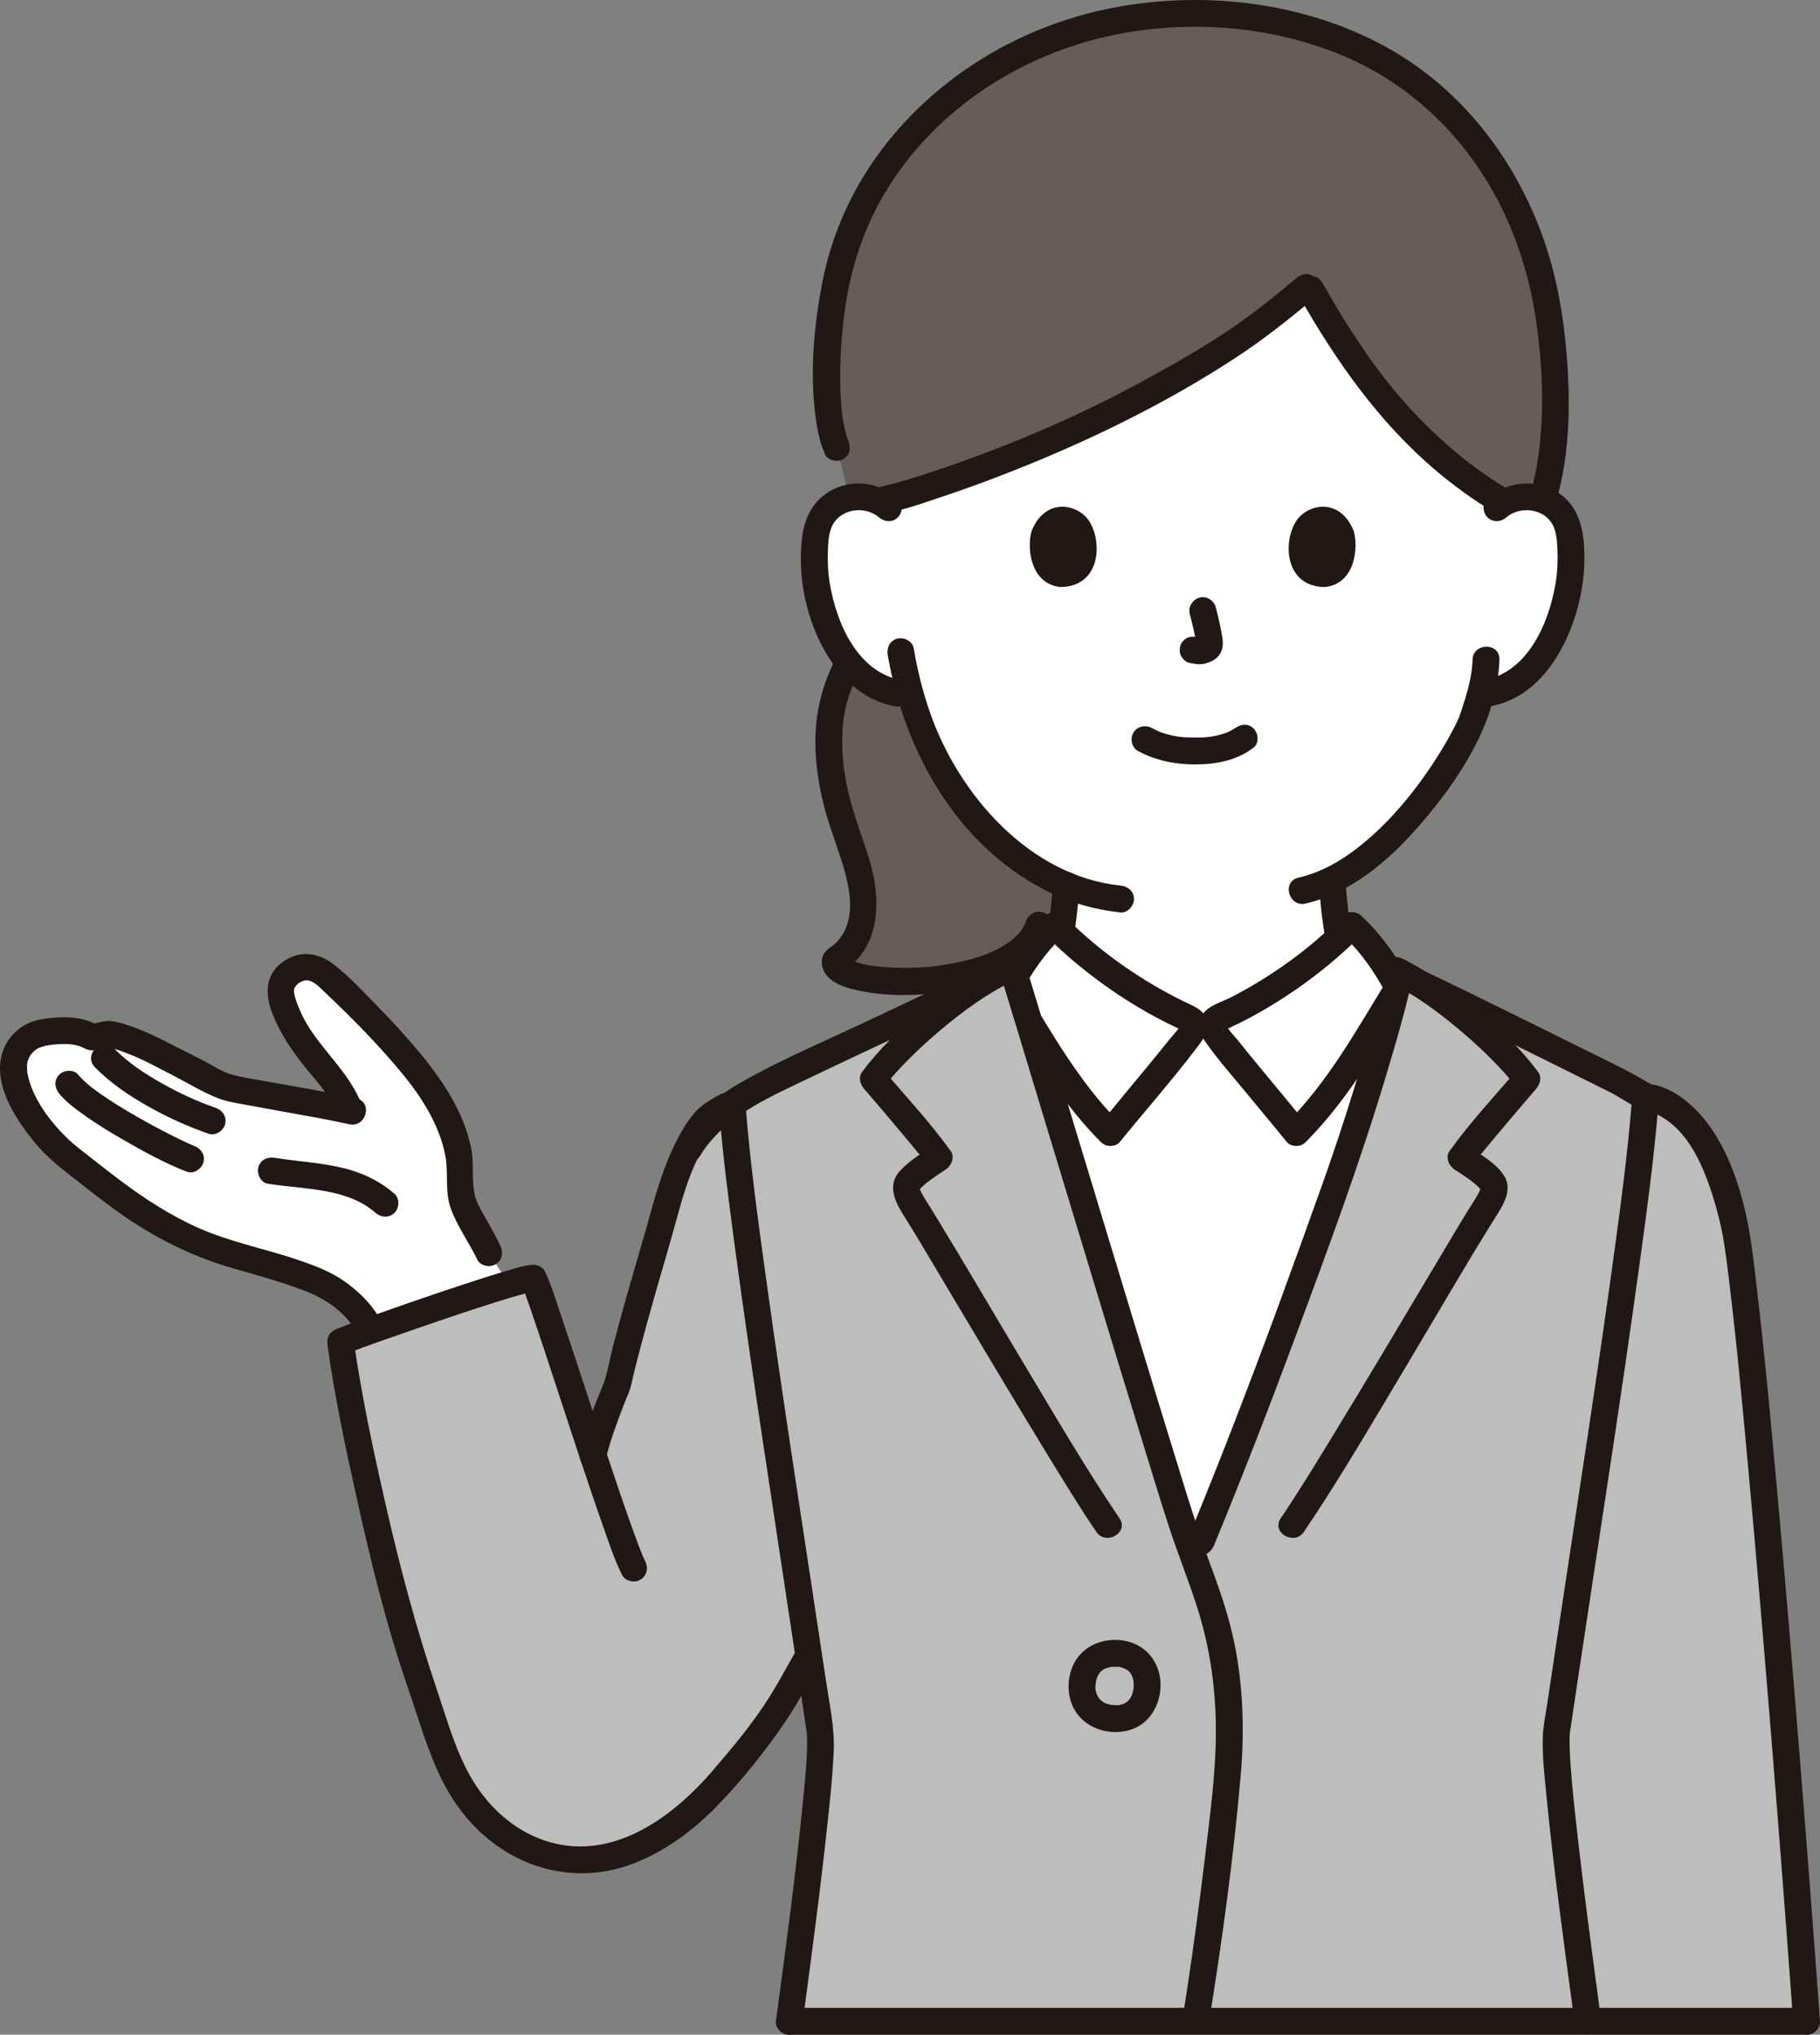
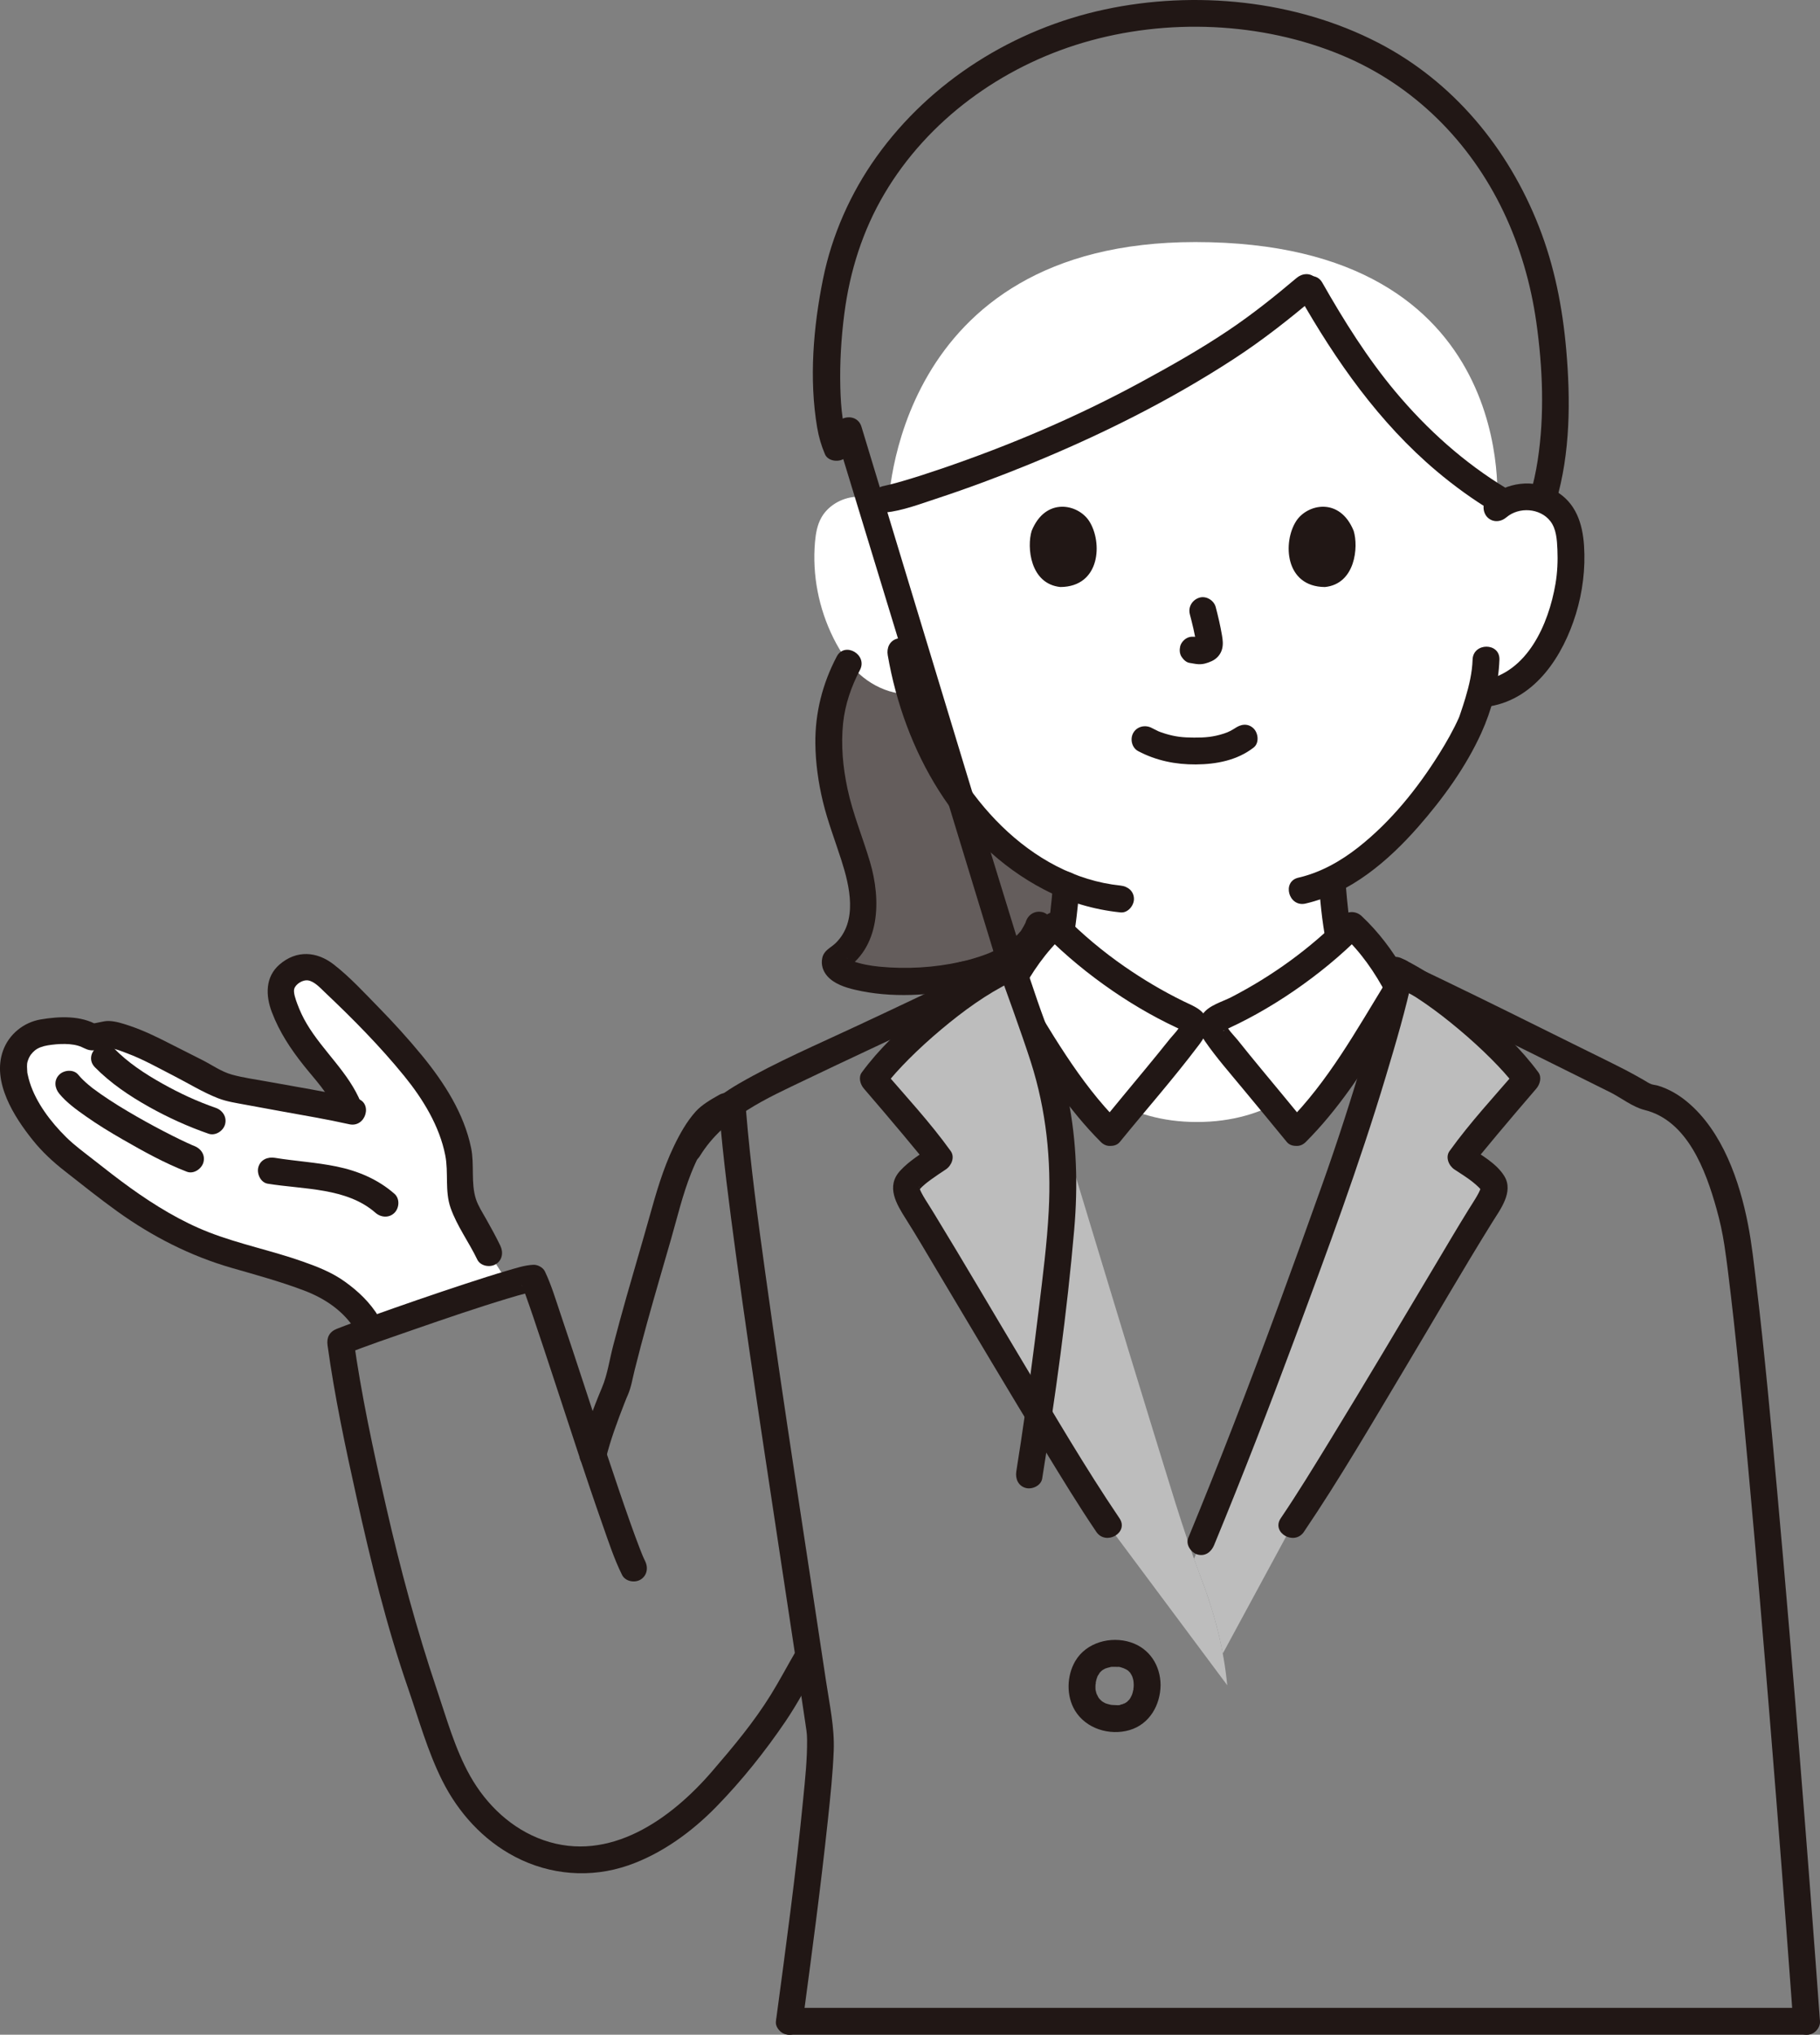
<svg xmlns="http://www.w3.org/2000/svg" id="b" width="325.457" height="363.81" viewBox="0 0 325.457 363.81">
  <rect x="0" y="0" width="325.457" height="363.81" fill="#808080" stroke="none" />
  <defs>
    <style>.f{fill:#bdbdbd;}.g{fill:#211715;}.h{fill:#fff;}.i{fill:#645d5c;}</style>
  </defs>
  <g id="c">
    <g id="d">
      <path class="i" d="M149.609,143.253c-.149-.581-.285-1.163-.406-1.746-2.141-10.333-.638-17.056,2.57-23.038.767.96,1.629,1.852,2.605,2.641,1.803,1.438,4.011,2.505,6.357,2.865,0,0,.783.12,2.073.32,1.838,6.501,4.968,13.884,10.513,20.521,5.17,6.188,10.998,10.802,17.368,13.465-.189,2.208-.489,5.548-.869,7.728-.322,1.819-.437,3.546-1.074,5.054l-16.352,3.231c-10.977,2.472-24.275.672-22.954-2.71,4.692-2.659,5.748-9.136,4.487-14.379-1.122-4.665-3.12-9.274-4.318-13.953Z" />
      <path class="h" d="M267.686,90.801c1.677-1.514,4.163-2.246,6.488-1.898,2.325.347,4.441,1.749,5.505,3.66.752,1.34.995,2.866,1.133,4.355.509,5.868-.648,11.848-3.308,17.195-1.295,2.605-2.984,5.099-5.331,6.997-1.803,1.438-4.011,2.505-6.357,2.865,0,0-.395.061-1.09.174-.521,1.95-1.107,3.592-1.394,4.465-1.848,5.017-12.18,22.361-25.194,28.72l.11.915c.2,2.34.49,5.64.86,7.76.11.6.19,1.18.28,1.75l.03.24c.45,2.91,1.09,5.42,5.34,6.96,0,0-5.493,25.656-30.714,25.656s-29.876-25.656-29.876-25.656c5.2-1.88,4.99-5.22,5.65-8.95.38-2.18.68-5.52.87-7.732-6.372-2.661-12.199-7.274-17.369-13.462-5.546-6.637-8.676-14.022-10.514-20.523-1.29-.198-2.072-.318-2.072-.318-2.346-.36-4.554-1.427-6.357-2.865-2.348-1.898-4.036-4.392-5.331-6.997-2.66-5.347-3.816-11.327-3.308-17.195.139-1.489.382-3.015,1.133-4.355,1.064-1.911,3.18-3.313,5.505-3.66,2.325-.347,4.811.385,6.488,1.898,0,0,.662-47.519,54.884-47.519,58.667,0,53.936,47.519,53.936,47.519Z" />
-       <path class="i" d="M233.552,51.398c-9.311,7.878-15.143,11.937-30.475,20.164-18.706,10.037-41.856,17.398-44.729,17.677l-1.752.17c-1.322-.527-2.8-.717-4.218-.505-.153.023-.306.05-.457.082-1.128-4.355-2.326-8.978-2.326-8.978-2.579-5.848-2.037-19.932-.103-29.494,5.6-27.69,32.312-48.057,63.411-48.057,33.203,0,55.362,18.342,62.815,47.543,2.056,8.056,4.025,26.782.135,39.353-.537-.211-1.102-.363-1.679-.449-1.783-.266-3.661.102-5.195.973-7.531-4.387-13.654-9.768-19.312-16.037-6.645-7.361-12.295-16.831-15.279-22.084" />
      <path class="g" d="M171.756,171.981c-4.716,1.038-9.636,1.328-14.444.865-1.664-.16-3.333-.459-4.912-1.023-.192-.069-.263-.108-.034-.004-.15-.067-.301-.138-.444-.219-.131-.075-.26-.152-.389-.231-.331-.201.108.02.101.083-.012.112-.359-.563-.099-.066.201.385.014-.475.186.382-.05-.25-.187,1.1.032.456l-1.103,1.434c6.845-4.06,6.931-12.781,4.922-19.557-1.289-4.349-3.053-8.56-4.008-13.005-.83-3.866-1.206-7.853-.797-11.797.346-3.33,1.457-6.542,3.008-9.492,1.436-2.732-2.705-5.161-4.145-2.423-2.548,4.845-3.888,10.094-3.826,15.581.039,3.455.532,6.954,1.337,10.311.859,3.585,2.196,7.029,3.318,10.534,1.489,4.652,2.978,10.886-1.01,14.8-.931.914-2.108,1.267-2.412,2.698-.25,1.178.118,2.337.91,3.23,1.216,1.37,3.143,2.003,4.874,2.414,6.514,1.549,13.726,1.084,20.21-.342,3.016-.663,1.739-5.292-1.276-4.629h0Z" />
      <path class="g" d="M184.808,177.274c1.972-.736,3.768-1.73,5.065-3.426.985-1.287,1.525-2.82,1.815-4.404.676-3.692,1.08-7.428,1.402-11.165.111-1.293-1.183-2.4-2.4-2.4-1.391,0-2.288,1.103-2.4,2.4-.153,1.78-.313,3.561-.528,5.335-.065.54-.165,1.199-.305,2.045-.109.655-.198,1.312-.304,1.967-.096.592-.205,1.184-.365,1.762-.047.169-.097.337-.153.502-.024.071-.2.544-.064.201s-.06.12-.094.188c-.066.13-.137.258-.212.383-.076.126-.169.244-.242.372.256-.454.029-.039-.084.085-.219.24-.458.467-.714.668.406-.32-.172.095-.213.12-.13.081-.262.159-.396.234-.418.233-.828.405-1.084.501-1.214.453-2.041,1.623-1.676,2.952.321,1.166,1.732,2.132,2.952,1.676h0Z" />
      <path class="g" d="M245.398,172.645c-.857-.321.131.077-.316-.118-.193-.084-.382-.178-.569-.276-.339-.178-.662-.379-.976-.597.27.187.058.052-.082-.077-.12-.111-.241-.221-.354-.339-.087-.09-.163-.195-.254-.281.363.343.032.043-.061-.1-.141-.217-.233-.495-.39-.695-.168-.212.141.422,0,.009-.048-.139-.099-.276-.144-.416-.183-.572-.307-1.161-.411-1.752-.027-.152-.051-.305-.076-.458.093.552-.044-.325-.059-.425-.07-.484-.146-.969-.227-1.452-.068-.401-.135-.802-.196-1.204-.062-.406,0,.022-.033-.234-.028-.218-.055-.437-.081-.656-.21-1.771-.365-3.549-.517-5.326-.111-1.291-1.024-2.4-2.4-2.4-1.213,0-2.511,1.101-2.4,2.4.167,1.953.336,3.908.581,5.853.133,1.051.296,2.094.466,3.139.047.29.09.58.134.87-.042-.278.084.585.103.711.052.334.11.667.178.998.309,1.506.886,2.929,1.835,4.144,1.277,1.636,3.061,2.594,4.975,3.309,1.214.454,2.631-.506,2.952-1.676.369-1.345-.458-2.497-1.676-2.952h0Z" />
      <path class="g" d="M151.667,78.796c.151.353-.127-.379-.177-.528-.122-.37-.228-.745-.324-1.122-.203-.795-.36-1.603-.483-2.414-.267-1.763-.367-3.646-.414-5.462-.113-4.41.155-8.846.722-13.22.982-7.568,3.267-14.815,7.155-21.398,7.791-13.189,20.917-22.683,35.513-27.012,14.922-4.425,31.941-3.754,46.348,2.261,12.832,5.357,22.846,15.398,28.817,27.888,2.987,6.248,4.934,12.972,5.903,19.822,1.145,8.092,1.496,16.638.241,24.736-.315,2.032-.745,4.042-1.323,6.015-.87,2.97,3.76,4.239,4.629,1.276,2.542-8.677,2.586-18.118,1.807-27.059-.66-7.585-2.105-14.964-4.887-22.069-5.481-13.994-15.323-25.95-28.786-32.889C231.654.014,213.715-1.765,197.567,1.69c-16.247,3.477-31.16,12.794-40.846,26.361-4.636,6.494-7.96,13.999-9.544,21.824-1.735,8.57-2.522,17.918-1.048,26.584.282,1.657.733,3.215,1.393,4.759.51,1.192,2.264,1.457,3.284.861,1.233-.721,1.373-2.087.861-3.284h0Z" />
      <path class="g" d="M269.383,92.498c2.232-1.906,6.016-1.675,7.854.69,1.08,1.39,1.188,3.367,1.262,5.051.091,2.059,0,4.147-.348,6.18-1.227,7.153-5.001,15.872-12.972,17.241-1.278.22-1.995,1.791-1.676,2.952.372,1.352,1.67,1.896,2.952,1.676,8.197-1.408,13.077-9.114,15.348-16.502,1.205-3.919,1.727-8.116,1.459-12.209-.26-3.973-1.463-7.709-5.114-9.789-3.937-2.243-8.766-1.583-12.159,1.315-.986.842-.866,2.528,0,3.394.977.977,2.405.844,3.394,0h0Z" />
      <path class="g" d="M263.333,117.939c-.077,2.346-.621,4.63-1.289,6.873-.258.866-.542,1.723-.83,2.579-.078.232-.152.465-.237.694-.098.263-.295.692-.056.158-1.019,2.281-2.258,4.458-3.583,6.574-3.885,6.204-8.631,12.096-14.4,16.648-3.195,2.521-6.789,4.55-10.759,5.463-3.009.692-1.736,5.321,1.276,4.629,8.072-1.855,14.834-7.657,20.167-13.738,4.383-4.998,8.501-10.659,11.26-16.74,1.84-4.054,3.104-8.691,3.25-13.138.102-3.09-4.698-3.086-4.8,0h0Z" />
-       <path class="g" d="M160.563,89.104c-3.012-2.573-7.171-3.436-10.886-1.911-3.856,1.583-5.757,4.899-6.249,8.91-.956,7.797,1.134,16.63,5.818,22.985,2.662,3.612,6.348,6.428,10.851,7.202,1.276.219,2.585-.34,2.952-1.676.317-1.154-.392-2.732-1.676-2.952-7.971-1.369-11.745-10.089-12.972-17.241-.336-1.962-.43-3.972-.356-5.96.063-1.7.144-3.69,1.174-5.127,1.784-2.49,5.668-2.784,7.95-.834.985.841,2.427.967,3.394,0,.862-.862.99-2.549,0-3.394h0Z" />
      <path class="g" d="M158.748,117.149c2.948,17.013,12.164,33.671,27.924,41.887,4.299,2.241,8.886,3.607,13.704,4.106,1.291.134,2.4-1.199,2.4-2.4,0-1.409-1.105-2.266-2.4-2.4-16.27-1.685-28.952-16.269-34.068-30.926-1.311-3.755-2.253-7.626-2.931-11.543-.221-1.278-1.79-1.996-2.952-1.676-1.351.371-1.898,1.671-1.676,2.952h0Z" />
      <path class="g" d="M269.381,87.325c-7.552-4.563-14.183-10.526-19.841-17.283-5.027-6.003-9.215-12.703-13.08-19.498-1.527-2.685-5.676-.269-4.145,2.423,6.598,11.596,14.319,22.622,24.587,31.275,3.161,2.664,6.517,5.09,10.055,7.227,2.651,1.601,5.066-2.548,2.423-4.145h0Z" />
      <path class="g" d="M158.348,91.638c3.075-.332,6.125-1.5,9.043-2.459,5.653-1.858,11.234-3.943,16.742-6.194,12.691-5.188,25.103-11.373,36.599-18.87,5.098-3.325,9.872-7.094,14.517-11.02.991-.837.863-2.532,0-3.394-.981-.981-2.401-.839-3.394,0-3.909,3.304-7.86,6.458-12.107,9.317-5.065,3.409-10.393,6.413-15.755,9.324-11.45,6.216-23.469,11.317-35.8,15.514-2.251.766-4.512,1.504-6.796,2.167-.752.218-1.507.431-2.268.617-.266.065-.534.121-.801.183-.532.123-.391.061.019.016-1.289.139-2.4,1.003-2.4,2.4,0,1.189,1.103,2.54,2.4,2.4h0Z" />
-       <path class="h" d="M200.344,236.768c-6.799-22.174-16.884-55.197-18.971-62.03,1.899-3.315,4.299-6.584,7.224-9.272,6.777,6.87,15.424,12.763,23.694,16.513.49.222,1.037.494,1.196,1.009h3.387c.158-.515.705-.787,1.196-1.009,8.27-3.75,16.917-9.644,23.694-16.513,3.361,3.089,6.029,6.947,8.05,10.761-1.725,7.114-5.787,21.443-11.04,36.179-9.985,28.005-17.241,47.069-25.254,66.305-2.754-7.726-5.02-15.543-7.451-23.349-1.009-3.241-3.126-10.127-5.723-18.595Z" />
      <path class="h" d="M231.807,202.491c7.608-7.561,12.592-16.72,18.212-25.868-2.044-3.942-4.78-7.96-8.257-11.156-6.777,6.87-15.424,12.763-23.694,16.513-.49.222-1.037.494-1.196,1.009-.137.446.071.918.274,1.338.307.636,2.356,3.214,4.901,6.328,3.334,4.08,7.521,9.079,9.76,11.836Z" />
      <path class="h" d="M198.551,202.491c-7.608-7.561-12.592-16.72-18.212-25.868,2.044-3.942,4.78-7.96,8.257-11.156,6.777,6.87,15.424,12.763,23.694,16.513.49.222,1.037.494,1.196,1.009.137.446-.071.918-.274,1.338-.307.636-2.356,3.214-4.901,6.328-3.334,4.08-7.521,9.079-9.76,11.836Z" />
      <path class="g" d="M233.504,204.188c5.754-5.762,10.227-12.59,14.441-19.516,1.037-1.705,2.064-3.417,3.1-5.123.534-.878,1.375-1.851,1.375-2.926,0-1.069-.817-2.154-1.337-3.061-2.059-3.593-4.591-6.964-7.623-9.792-.945-.882-2.454-.947-3.394,0-5.802,5.845-12.546,10.733-19.861,14.513-1.612.833-3.979,1.451-5.079,2.97-1.115,1.54-.679,3.423.331,4.888,2.069,3,4.525,5.773,6.84,8.582,2.602,3.157,5.232,6.291,7.813,9.465.818,1.006,2.544.85,3.394,0,.995-.995.82-2.385,0-3.394-2.625-3.228-5.3-6.416-7.946-9.627-1.448-1.757-2.894-3.517-4.311-5.299-.483-.608-2.07-2.137-1.974-2.88l-.328,1.211c-.106.217-.38.185.037-.007.285-.131.569-.264.854-.396.561-.26,1.119-.528,1.673-.803,1.07-.531,2.126-1.087,3.17-1.666,2.278-1.265,4.495-2.64,6.645-4.113,4.338-2.972,8.43-6.319,12.136-10.051h-3.394c3.281,3.061,5.807,6.709,7.882,10.671v-2.423c-5.415,8.827-10.46,17.994-17.837,25.383-2.185,2.189,1.208,5.584,3.394,3.394Z" />
      <path class="g" d="M200.248,200.794c-7.378-7.388-12.422-16.555-17.837-25.383v2.423c2.075-3.962,4.601-7.61,7.882-10.671h-3.394c3.705,3.733,7.798,7.079,12.136,10.051,2.091,1.433,4.245,2.774,6.458,4.009,1.044.583,2.101,1.143,3.17,1.677.555.277,1.113.547,1.674.81.296.139.594.275.89.412.101.044.199.094.294.152.23.131.194.107-.108-.074l-.328-1.211c.092.715-1.381,2.133-1.855,2.73-1.455,1.834-2.942,3.642-4.431,5.449-2.646,3.211-5.321,6.399-7.946,9.627-.817,1.005-.983,2.411,0,3.394.844.844,2.572,1.011,3.394,0,4.684-5.76,9.613-11.345,14.085-17.274.843-1.117,1.613-2.291,1.574-3.757-.066-2.454-2.42-3.224-4.263-4.125-3.669-1.794-7.193-3.886-10.55-6.212-3.871-2.682-7.484-5.709-10.802-9.051-.936-.943-2.447-.883-3.394,0-3.033,2.829-5.563,6.199-7.623,9.792-.479.835-1.164,1.781-1.294,2.742-.158,1.171.641,2.11,1.216,3.055,1.076,1.769,2.14,3.545,3.216,5.314,4.213,6.926,8.687,13.754,14.441,19.516,2.186,2.189,5.58-1.205,3.394-3.394Z" />
-       <path class="f" d="M123.082,205.489c4.115-6.805,9.737-9.554,16.263-12.794,8.89-4.413,27.812-12.944,36.781-17.709l4.748-2.523c.314,1.028.628,2.056.628,2.056,2.312,7.568,20.839,68.881,24.564,80.843,2.431,7.806,4.698,15.623,7.451,23.35,8.013-19.238,15.269-38.302,25.254-66.307,5.831-16.355,10.194-32.209,11.515-38.256,1.041.501,1.801.861,1.801.861,10.651,5.045,28.182,13.808,37.072,18.221,1.631.81,3.743,2.092,5.252,2.861,4.81.826,7.924,4.293,11.011,9.396,1.951,3.226,3.963,9.861,4.836,14.007,2.855,15.247,9.374,94.513,12.795,141.913h-181.9c3.002-22.425,6.163-47.283,5.478-51.914-.58-3.917-1.17-7.867-1.765-11.828,0,0-.197-1.308-.393-2.617l-2.883,6.177c-1.674,3.587-6.575,10.359-10.443,14.754-3.916,4.449-4.631,5.743-10.08,10.015-8.519,6.68-19.366,9.444-29.828,2.718-10.236-6.58-12.371-17.236-15.858-27.219-6.865-19.652-13.121-51.58-14.494-61.595,4.791-1.896,31.512-11.269,34.485-11.355,1.194,2.474,6.155,18.01,10.666,31.577.555-2.284,3.054-9.585,4.226-12.047,3.043-12.944,7.071-25.471,8.94-32.638,1.138-4.364,3.57-11.058,7.014-15.139.424-.477,2.861-2.067,3.591-2.463l-6.727,7.652Z" />
      <path class="f" d="M182.933,179.225c-.666-2.195-1.159-3.819-1.43-4.705,0,0-.257-.842-.515-1.684l-1.267.612c-7.985,3.854-19.13,13.454-23.536,19.505,4.477,5.189,10.645,12.514,11.744,14.065-.276.187-5.66,3.588-5.892,5.008-.158.964.438,2.259,1.952,4.604,3.204,4.962,25.944,43.982,34.127,56.052,0,0,12.205,16.38,21.345,28.647-.628-6.337-2.095-12.358-4.639-19.066-3.366-8.877-5.952-17.896-8.756-26.9-3.289-10.561-18.115-59.59-23.134-76.138Z" />
      <path class="f" d="M262.602,182.374c-4.03-3.383-8.447-6.53-12.255-8.506-1.243,5.823-5.652,21.922-11.576,38.538-9.985,28.005-17.241,47.069-25.252,66.306.42,1.185.854,2.369,1.302,3.551,1.778,4.688,3.03,9.041,3.837,13.4,5.664-10.467,12.439-22.981,12.439-22.981,8.182-12.07,30.923-51.09,34.127-56.052,1.514-2.344,2.109-3.639,1.952-4.604-.232-1.42-5.616-4.821-5.892-5.008,1.099-1.551,7.267-8.876,11.744-14.065-2.203-3.026-6.091-6.939-10.427-10.578Z" />
      <path class="h" d="M62.238,197.811c-1.966-5.075-8.14-9.975-10.661-15.894-1.354-3.179-2.502-6.027.606-8.146,2.795-1.905,5.044-.476,7.279,1.642,4.579,4.339,9.318,8.993,14,14.645,4.177,5.043,6.434,8.718,8.328,15.262.83,2.868.041,7.531,1.215,10.298.906,2.138,3.17,5.555,4.768,8.938l3.81,5.984-25,8.222-.906-2.073c-2.003-3.415-4.662-5.072-7.056-6.736-5.277-2.511-12.584-4.394-18.161-6.032-5.897-1.731-10.058-4.172-14.59-6.927-4.192-2.548-9.841-7.181-13.679-10.149-5.568-4.306-15.261-17.534-5.718-21.943,2.671-.726,7.477-1.004,9.801.494.815.11,2.263-.658,3.613-.391,4.955.979,10.06,4.237,14.632,6.384,2.366,1.111,4.171,2.591,6.768,3.182,2.713.617,17.588,3.178,21.802,4.13l-.851-.891Z" />
      <path class="g" d="M89.489,222.775c-.788-1.644-1.669-3.236-2.563-4.824-.641-1.14-1.434-2.355-1.823-3.568-.924-2.882-.246-6.119-.849-9.082-1.267-6.227-4.867-11.791-8.831-16.619-2.455-2.99-5.065-5.851-7.771-8.616-2.536-2.591-5.094-5.378-7.96-7.608-3.045-2.37-6.655-2.618-9.682-.023-2.612,2.24-2.526,5.583-1.388,8.561,1.36,3.56,3.341,6.551,5.702,9.522,1.963,2.471,4.401,4.961,5.599,7.932.485,1.201,1.6,2.048,2.952,1.676,1.14-.313,2.164-1.743,1.676-2.952-2.175-5.392-6.78-9.191-9.705-14.129-.66-1.114-1.21-2.281-1.661-3.494-.31-.834-.781-2.132-.56-2.779.295-.864,1.527-1.599,2.415-1.482,1.164.154,2.236,1.361,3.029,2.112,5.005,4.734,9.866,9.643,14.217,14.992,3.328,4.091,6.307,8.933,7.338,14.184.607,3.09-.11,6.355.95,9.388,1.134,3.246,3.286,6.141,4.767,9.233.56,1.169,2.231,1.477,3.284.861,1.195-.699,1.423-2.11.861-3.284h0Z" />
      <path class="g" d="M63.727,196.388c-5.283-1.182-10.648-2.037-15.972-3.013-2.077-.381-4.217-.664-6.256-1.223-1.943-.533-3.595-1.753-5.38-2.645-1.929-.964-3.852-1.936-5.771-2.92-2.333-1.196-4.712-2.351-7.202-3.186-1.158-.388-2.438-.806-3.667-.846-1.084-.035-2.207.475-3.205.442l1.211.328c-2.977-1.787-6.913-1.606-10.211-1.047-3.06.519-5.684,2.651-6.737,5.593-2,5.59,1.978,11.817,5.325,15.989,1.689,2.105,3.601,3.874,5.72,5.531,3.106,2.43,6.183,4.902,9.387,7.203,6.257,4.492,13.092,7.991,20.499,10.12,4.33,1.245,8.689,2.436,12.906,4.033,3.722,1.409,7.13,3.687,9.229,7.154,1.598,2.639,5.751.229,4.145-2.423-1.565-2.584-3.649-4.572-6.086-6.322-2.311-1.66-4.885-2.659-7.561-3.603-5.511-1.945-11.3-3.099-16.745-5.217-4.943-1.922-9.667-4.803-13.965-7.887-2.263-1.624-4.456-3.342-6.645-5.062-1.676-1.317-3.411-2.571-4.93-4.072-2.749-2.716-5.35-6.151-6.492-9.767-.136-.431-.254-.868-.346-1.311-.119-.574-.09-.321-.12-.893-.055-1.03-.074-1.246.307-2.197-.149.372.051-.089.104-.175.104-.17.197-.346.315-.508-.246.341.262-.279.258-.276.12-.123.247-.245.378-.355.556-.47,1.403-.776,2.33-.926,1.854-.3,4.396-.44,6.033.295.664.298,1.188.611,1.954.605.745-.007,1.45-.269,2.174-.39,1.285-.214,2.781.461,3.968.899,2.904,1.074,5.614,2.624,8.365,4.029,2.624,1.341,5.229,2.964,7.976,4.03,1.542.598,3.205.838,4.824,1.141,2.128.398,4.259.784,6.389,1.172,4.075.743,8.174,1.423,12.218,2.328,3.009.673,4.294-3.953,1.276-4.629h0Z" />
      <path class="g" d="M47.874,211.647c6.393,1.044,14.123.677,19.275,5.205.973.855,2.436.958,3.394,0,.872-.872.978-2.535,0-3.394-2.956-2.597-6.535-4.101-10.364-4.886-3.645-.748-7.417-.963-11.029-1.553-1.278-.209-2.583.332-2.952,1.676-.315,1.146.39,2.742,1.676,2.952h0Z" />
      <path class="g" d="M16.981,190.836c2.789,2.841,6.172,5.117,9.632,7.057,3.404,1.909,6.993,3.539,10.68,4.819,1.224.425,2.625-.485,2.952-1.676.363-1.321-.447-2.526-1.676-2.952-3.317-1.152-6.394-2.574-9.534-4.335-3.169-1.777-6.132-3.73-8.661-6.307-2.167-2.208-5.561,1.187-3.394,3.394h0Z" />
      <path class="g" d="M10.596,195.55c1.321,1.612,3.099,2.878,4.789,4.069,2.121,1.494,4.342,2.846,6.591,4.137,3.679,2.112,7.477,4.23,11.447,5.754,1.21.465,2.633-.514,2.952-1.676.372-1.354-.462-2.486-1.676-2.952-.138-.053-.273-.111-.411-.163-.422-.159.496.224.085.035-.339-.156-.682-.303-1.021-.46-.864-.4-1.719-.819-2.57-1.247-2.159-1.086-4.287-2.232-6.383-3.435-2.178-1.25-4.328-2.557-6.388-3.994-.461-.321-.917-.65-1.366-.988-.402-.302.188.158-.227-.177-.221-.178-.441-.356-.657-.54-.634-.54-1.243-1.111-1.772-1.757-.822-1.003-2.541-.853-3.394,0-.992.992-.824,2.388,0,3.394h0Z" />
      <path class="g" d="M183.451,164.764c-.047.133-.159.655-.001.054-.034.13-.118.261-.176.38-.123.251-.258.495-.404.734-.15.245-.312.568-.522.767.198-.187.21-.255.002-.02-.095.108-.188.217-.285.323-.421.458-.885.857-1.354,1.262-.218.188.352-.247-.018.013-.126.088-.249.18-.375.267-.283.196-.572.382-.867.56-.554.336-1.127.641-1.71.921-.18.086-.361.17-.544.252-.056.025-.568.243-.27.12s-.225.088-.281.11c-.16.063-.321.124-.482.184-1.436.534-2.912.949-4.406,1.289-1.225.279-2.063,1.757-1.676,2.952.415,1.283,1.64,1.976,2.952,1.676,6.058-1.382,12.812-4.268,15.047-10.569.42-1.185-.475-2.679-1.676-2.952-1.345-.306-2.502.408-2.952,1.676h0Z" />
      <path class="g" d="M141.152,363.81h181.9c3.089,0,3.094-4.8,0-4.8h-181.9c-3.089,0-3.094,4.8,0,4.8h0Z" />
      <path class="g" d="M128.598,195.765c-1.419.796-3.094,1.758-4.189,2.974-1.627,1.808-2.863,4.041-3.909,6.221-1.962,4.085-3.171,8.351-4.385,12.694-1.331,4.761-2.752,9.495-4.096,14.252-.82,2.904-1.619,5.814-2.38,8.734-.641,2.463-1.014,5.149-1.98,7.442-1.557,3.697-3.011,7.59-3.959,11.493-.729,3.001,3.898,4.281,4.629,1.276.817-3.36,2.061-6.676,3.311-9.894.142-.366.286-.732.436-1.094-.153.368.131-.291.184-.412.62-1.415.859-3.009,1.234-4.507.709-2.836,1.46-5.661,2.237-8.48,1.377-4.995,2.848-9.964,4.277-14.944,1.125-3.919,2.057-7.896,3.562-11.694.955-2.41,2.141-4.773,3.633-6.897.653-.929.725-.999,1.415-1.482.778-.543,1.574-1.073,2.402-1.538,2.694-1.512.277-5.66-2.423-4.145h0Z" />
      <path class="g" d="M174.915,172.914c-7.065,3.744-14.352,7.076-21.586,10.476-7.102,3.338-14.444,6.453-21.243,10.389-4.519,2.616-8.328,6.032-11.076,10.5-1.623,2.638,2.527,5.052,4.145,2.423,4.313-7.012,11.861-10.257,19.001-13.686,7.368-3.539,14.797-6.952,22.169-10.483,3.696-1.771,7.391-3.554,11.013-5.473,2.731-1.447.308-5.592-2.423-4.145h0Z" />
      <path class="g" d="M115.381,279.167c-.083-.168-.163-.337-.241-.507-.066-.143-.36-.823-.197-.44s-.146-.357-.206-.508c-.121-.301-.24-.603-.357-.906-.577-1.488-1.121-2.989-1.655-4.493-1.416-3.985-2.763-7.994-4.1-12.006-2.8-8.404-5.505-16.84-8.342-25.232-.874-2.584-1.663-5.271-2.839-7.739-.343-.72-1.293-1.224-2.072-1.189-1.563.07-3.139.603-4.628,1.036-2.529.736-5.036,1.546-7.538,2.368-5.682,1.866-11.336,3.819-16.967,5.832-2.003.716-4.011,1.425-5.99,2.205-1.333.526-1.871,1.541-1.676,2.952,1.26,9.128,3.193,18.193,5.187,27.183,2.548,11.484,5.351,22.984,9.201,34.11,1.923,5.556,3.488,11.279,6.132,16.554,2.868,5.722,7.272,10.597,12.976,13.593,6.297,3.307,13.585,3.883,20.314,1.545,5.954-2.069,11.326-5.988,15.709-10.476,4.543-4.652,8.721-9.881,12.368-15.255,2.237-3.297,4.087-6.864,6.102-10.3,1.566-2.67-2.581-5.089-4.145-2.423-1.541,2.627-2.963,5.348-4.563,7.935-3.049,4.93-6.745,9.336-10.517,13.715-7.383,8.572-18.353,16.416-30.143,12.303-5.681-1.982-10.222-6.318-13.13-11.498-2.693-4.797-4.159-10.135-5.908-15.317-3.644-10.798-6.589-21.766-9.121-32.876-2.264-9.935-4.442-19.967-5.836-30.068l-1.676,2.952c4.223-1.665,8.536-3.123,12.823-4.609,5.51-1.909,11.033-3.805,16.618-5.484,1.022-.307,2.048-.609,3.082-.874.364-.093.729-.185,1.098-.26.15-.03.315-.042.461-.086.323-.097-.765.066-.237.043l-2.072-1.189c.054.113.093.241.157.348-.326-.553-.149-.365,0,.022.174.451.344.903.509,1.357.484,1.33.943,2.67,1.399,4.01,1.295,3.807,2.549,7.629,3.805,11.449,2.823,8.586,5.598,17.192,8.599,25.718,1.054,2.993,2.058,6.078,3.468,8.928.575,1.161,2.22,1.483,3.284.861,1.184-.692,1.438-2.118.861-3.284h0Z" />
      <path class="g" d="M207.537,301.273c-.029-3.48-1.963-6.525-5.335-7.621-3.588-1.166-7.976.012-9.929,3.37-1.526,2.625-1.624,6.209-.041,8.829,1.963,3.247,6.194,4.54,9.769,3.488s5.511-4.496,5.536-8.066c.009-1.256-1.11-2.458-2.4-2.4-1.308.059-2.391,1.054-2.4,2.4-.001.205-.009.41-.026.615-.009.104-.035.216-.034.321-.005-.712.07-.438.017-.202-.05.223-.094.445-.156.665-.032.112-.067.223-.104.332-.075.219-.345.617.027-.026-.119.206-.207.429-.33.634-.062.103-.132.202-.197.303-.248.388.393-.441.079-.1-.169.184-.342.356-.523.529-.34.324.487-.314.083-.063-.15.093-.293.191-.449.275-.256.138-.426.059.077-.01-.128.018-.28.105-.405.144-.143.044-.288.082-.434.115l-.151.032c-.26.045-.205.041.165-.012-.091.124-.892.05-1.043.047-.18-.004-.359-.022-.539-.028-.274-.029-.231-.02.129.025-.108-.017-.216-.036-.323-.057-.305-.062-.595-.157-.892-.246-.498-.149.489.258.041.021-.123-.065-.247-.124-.368-.193-.117-.067-.226-.144-.341-.213-.413-.25.424.381.071.061-.218-.198-.42-.4-.619-.617-.313-.341.328.488.08.102-.064-.1-.133-.197-.194-.299-.09-.149-.193-.518-.322-.619.26.203.19.529.075.151-.033-.107-.071-.211-.102-.318-.068-.237-.079-.509-.161-.738.196.55.056.537.043.278-.004-.084-.012-.168-.016-.252-.01-.253-.002-.506.014-.759.009-.133.043-.282.037-.415.028.633-.049.337-.004.096.058-.308.136-.612.236-.909.042-.124.102-.246.138-.371-.181.636-.121.288-.023.099.115-.222.314-.435.407-.662-.192.467-.247.301-.05.082.087-.097.178-.191.272-.281.09-.086.22-.165.298-.261-.312.236-.366.281-.163.136.075-.051.152-.1.23-.147.12-.072.245-.132.367-.201.441-.251-.537.173-.043.013.294-.095.583-.19.886-.254l.159-.031c.263-.043.215-.039-.144.012.112-.061.397-.038.523-.043.187-.008.372-.007.559,0,.121.005.242.012.363.022.275.028.235.02-.119-.027.311-.044.795.156,1.09.252l.142.048c.242.092.187.065-.166-.08.125.108.352.168.498.253.117.068.226.145.341.216.35.219-.445-.399.022.03.093.086.183.175.269.268.428.462-.203-.339.016-.003.158.242.299.485.434.74.218.412-.198-.566-.051-.123.052.155.107.308.151.465.033.118.062.237.088.357.047.217.052.763.016-.034.013.286.049.568.051.855.01,1.255,1.096,2.458,2.4,2.4,1.291-.058,2.411-1.055,2.4-2.4Z" />
      <path class="g" d="M248.055,173.123c-1.104,5.188-2.585,10.307-4.074,15.395-2.312,7.898-4.845,15.732-7.608,23.484-5.106,14.325-10.315,28.615-15.814,42.795-2.622,6.762-5.315,13.497-8.08,20.202-.494,1.199.535,2.639,1.676,2.952,1.378.379,2.456-.473,2.952-1.676,5.062-12.274,9.863-24.653,14.487-37.098,5.727-15.415,11.465-30.859,16.194-46.615,1.799-5.995,3.591-12.036,4.895-18.163.641-3.013-3.985-4.301-4.629-1.276h0Z" />
      <path class="g" d="M250.875,177.083c7.473,3.543,14.887,7.211,22.298,10.882,3.529,1.748,7.054,3.501,10.58,5.255,1.398.695,2.8,1.383,4.194,2.085,1.984.999,3.998,2.629,6.158,3.165,7.666,1.903,10.929,10.829,12.839,17.639.599,2.134,1.072,4.275,1.406,6.464.124.813.237,1.628.351,2.443.085.608-.06-.462.022.163.029.222.059.445.088.667.065.497.128.995.19,1.493,1.456,11.631,2.528,23.313,3.603,34.984,1.45,15.754,2.783,31.518,4.063,47.286,1.262,15.538,2.47,31.081,3.61,46.628.126,1.725.252,3.449.376,5.174.093,1.293,1.036,2.4,2.4,2.4,1.227,0,2.494-1.1,2.4-2.4-1.116-15.456-2.305-30.906-3.546-46.352-1.295-16.122-2.644-32.24-4.103-48.348-1.121-12.375-2.253-24.757-3.725-37.096-.424-3.554-.807-7.143-1.489-10.659-1.506-7.769-4.564-16.66-10.829-21.899-1.565-1.309-3.298-2.332-5.256-2.931-.378-.116-.836-.148-1.192-.265-.464-.152-.934-.505-1.36-.743-1.08-.603-2.149-1.225-3.25-1.79-3.139-1.611-6.319-3.145-9.479-4.715-7.632-3.792-15.267-7.579-22.94-11.287-1.659-.802-3.32-1.599-4.985-2.388-1.171-.555-2.59-.325-3.284.861-.611,1.045-.315,2.726.861,3.284h0Z" />
-       <path class="g" d="M179.188,175.158c2.247,7.355,4.465,14.72,6.694,22.08,3.511,11.592,7.023,23.184,10.543,34.774,2.619,8.622,5.246,17.241,7.903,25.851,1.532,4.964,3.021,9.942,4.63,14.883s3.556,9.747,5.135,14.685c2.772,8.67,3.691,17.603,3.214,26.678-.308,5.86-1.07,11.713-1.773,17.535-.954,7.909-2.01,15.808-3.195,23.686-.268,1.785-.545,3.569-.831,5.352-.205,1.278.33,2.582,1.676,2.952,1.143.314,2.745-.389,2.952-1.676,2.371-14.76,4.445-29.651,5.73-44.549.673-7.797.459-15.685-1.085-23.372-.951-4.739-2.49-9.268-4.163-13.792-1.862-5.036-3.502-10.15-5.089-15.278-3.059-9.887-6.085-19.784-9.095-29.685-3.556-11.696-7.101-23.396-10.645-35.096-2.534-8.364-5.061-16.73-7.604-25.09-.123-.405-.246-.81-.37-1.215-.9-2.946-5.535-1.69-4.629,1.276h0Z" />
+       <path class="g" d="M179.188,175.158s3.556,9.747,5.135,14.685c2.772,8.67,3.691,17.603,3.214,26.678-.308,5.86-1.07,11.713-1.773,17.535-.954,7.909-2.01,15.808-3.195,23.686-.268,1.785-.545,3.569-.831,5.352-.205,1.278.33,2.582,1.676,2.952,1.143.314,2.745-.389,2.952-1.676,2.371-14.76,4.445-29.651,5.73-44.549.673-7.797.459-15.685-1.085-23.372-.951-4.739-2.49-9.268-4.163-13.792-1.862-5.036-3.502-10.15-5.089-15.278-3.059-9.887-6.085-19.784-9.095-29.685-3.556-11.696-7.101-23.396-10.645-35.096-2.534-8.364-5.061-16.73-7.604-25.09-.123-.405-.246-.81-.37-1.215-.9-2.946-5.535-1.69-4.629,1.276h0Z" />
      <path class="g" d="M178.51,171.375c-4.931,2.409-9.407,5.789-13.596,9.304-3.943,3.309-7.742,6.904-10.801,11.062-.658.894-.272,2.158.375,2.908,2.36,2.736,4.702,5.488,7.022,8.258.967,1.154,1.931,2.311,2.883,3.477.352.431.702.865,1.049,1.3.112.141.591.577.117.144.115.105.206.274.297.401l.861-3.284c-1.978,1.312-4.128,2.623-5.744,4.381-2.597,2.827-.678,5.957,1.056,8.692,1.881,2.968,3.65,6.01,5.45,9.027,6.455,10.823,12.874,21.668,19.448,32.419,2.966,4.851,5.927,9.718,9.115,14.428,1.722,2.544,5.882.145,4.145-2.423-6.128-9.054-11.649-18.543-17.268-27.916-5.281-8.81-10.456-17.686-15.81-26.451-.308-.504-.618-1.008-.934-1.507-.479-.755-.967-1.505-1.38-2.299-.189-.363-.236-.479-.321-.732-.047-.139-.057-.294-.106-.431.14.395.089-.065.031.242-.012.063-.175.738-.107.435.041-.183-.337.348.007-.013.206-.217.413-.429.632-.632.615-.568.968-.831,1.573-1.273.861-.629,1.75-1.213,2.638-1.802,1.003-.665,1.653-2.182.861-3.284-3.666-5.102-8.022-9.798-12.119-14.551l.375,2.908c1.09-1.482,2.745-3.273,4.22-4.756,1.858-1.868,3.813-3.641,5.831-5.334,3.883-3.259,8.057-6.322,12.624-8.554,1.164-.569,1.481-2.224.861-3.284-.695-1.188-2.115-1.432-3.284-.861h0Z" />
      <path class="g" d="M248.281,175.52c4.568,2.232,8.742,5.295,12.624,8.554,2.018,1.694,3.972,3.467,5.831,5.334,1.473,1.48,3.13,3.275,4.22,4.756l.375-2.908c-4.098,4.752-8.454,9.448-12.119,14.551-.787,1.095-.137,2.622.861,3.284,1.816,1.204,3.517,2.194,4.907,3.781.192.219-.096-.11-.099-.128.058.387-.033-.127-.047-.193-.066-.307.022-.42-.033-.208-.154.6-.521,1.237-.933,1.928-.42.706-.876,1.391-1.309,2.09-1.986,3.211-3.901,6.467-5.834,9.71-6.286,10.548-12.547,21.111-18.959,31.582-2.845,4.646-5.687,9.305-8.741,13.818-1.736,2.565,2.421,4.97,4.145,2.423,6.415-9.48,12.184-19.424,18.062-29.241,5.195-8.676,10.243-17.453,15.58-26.043,1.452-2.337,3.903-5.481,2.213-8.289-1.409-2.34-4.309-3.903-6.53-5.375l.861,3.284c.093-.13.184-.289.297-.401-.451.442-.05.064.054-.064.341-.426.682-.852,1.027-1.275.98-1.202,1.973-2.393,2.969-3.582,2.321-2.769,4.663-5.521,7.022-8.258.639-.741,1.027-2.022.375-2.908-3.059-4.158-6.858-7.753-10.801-11.062-4.188-3.515-8.665-6.895-13.596-9.304-1.164-.569-2.595-.316-3.284.861-.617,1.056-.308,2.712.861,3.284h0Z" />
-       <path class="g" d="M291.765,197.434c-.682,8.391-1.777,16.752-2.907,25.092-1.55,11.445-3.243,22.871-4.957,34.293-1.913,12.745-3.863,25.485-5.782,38.229-.471,3.127-.94,6.254-1.405,9.382-.312,2.092-.781,4.213-.832,6.332-.083,3.443.323,6.924.659,10.345,1.32,13.449,3.198,26.848,4.992,40.24.172,1.284.98,2.4,2.4,2.4,1.163,0,2.573-1.106,2.4-2.4-1.636-12.216-3.306-24.433-4.625-36.688-.432-4.016-.874-8.05-1.008-12.09-.019-.577-.031-1.155-.02-1.733.005-.249.023-.498.03-.746.003-.094.031-.196.023-.29.028-.254.012-.142-.049.334.033-.221.065-.441.098-.662.472-3.188.948-6.376,1.426-9.563,3.651-24.338,7.497-48.649,10.858-73.029,1.349-9.787,2.698-19.596,3.499-29.446.105-1.294-1.178-2.4-2.4-2.4-1.386,0-2.295,1.103-2.4,2.4h0Z" />
      <path class="g" d="M128.605,198.555c.699,8.594,1.832,17.153,2.983,25.695,1.533,11.369,3.214,22.718,4.916,34.062,1.911,12.739,3.862,25.473,5.779,38.211.479,3.181.956,6.363,1.43,9.545.112.754.224,1.507.336,2.261.056.376.112.752.167,1.128.04.267.115,1.27.04.233.035.479.065.956.069,1.437.028,3.517-.358,7.053-.698,10.548-1.293,13.28-3.104,26.512-4.873,39.735-.172,1.287,1.226,2.4,2.4,2.4,1.44,0,2.227-1.109,2.4-2.4,1.61-12.032,3.223-24.069,4.506-36.141.432-4.063.864-8.141,1.027-12.226.165-4.152-.742-8.241-1.354-12.332-3.65-24.385-7.508-48.742-10.89-73.166-1.334-9.634-2.649-19.292-3.437-28.989-.105-1.292-1.028-2.4-2.4-2.4-1.217,0-2.506,1.101-2.4,2.4h0Z" />
      <g id="e">
        <path class="g" d="M203.53,134.303c3.214,1.697,6.677,2.404,10.311,2.38,3.666-.024,7.401-.732,10.342-3.023,1.023-.797.837-2.557,0-3.394-1.01-1.01-2.368-.799-3.394,0,.709-.552.089-.081-.093.035-.21.135-.427.259-.648.375-.15.079-.907.396-.314.17-.296.113-.591.227-.893.325-1.887.607-3.329.725-5.336.713-1.964-.012-3.254-.136-5.092-.686-.327-.098-.646-.215-.969-.326-.105-.036-.206-.09-.312-.122.589.174.162.073.008,0-.401-.188-.795-.386-1.187-.592-1.146-.605-2.61-.291-3.284.861-.634,1.084-.289,2.676.861,3.284h0Z" />
        <path class="g" d="M212.767,109.823c.457,1.741.895,3.509,1.157,5.292l-.086-.638c.031.244.045.485.02.73l.086-.638c-.017.114-.042.22-.08.328l.242-.573c-.034.077-.069.142-.116.211l.375-.486c-.054.066-.106.117-.173.17l.486-.375c-.134.086-.275.155-.419.222l.573-.242c-.231.096-.459.167-.706.206l.638-.086c-.223.026-.44.025-.663-.001l.638.086c-.25-.035-.495-.096-.745-.129-.67-.09-1.239-.115-1.849.242-.498.291-.973.862-1.103,1.434-.14.614-.11,1.304.242,1.849.312.484.835,1.022,1.434,1.103.541.073,1.067.212,1.617.236.83.036,1.605-.215,2.347-.553.91-.415,1.618-1.216,1.861-2.197.205-.829.115-1.571-.025-2.401-.288-1.705-.682-3.394-1.12-5.066-.318-1.214-1.729-2.072-2.952-1.676-1.25.404-2.018,1.651-1.676,2.952h0Z" />
        <path class="g" d="M184.485,94.92c-.884,2.872-.308,9.478,5.133,10.04,7.191-.043,7.573-8.03,5.153-11.785-1.982-3.075-7.809-4.353-10.285,1.745Z" />
        <path class="g" d="M242.067,94.921c.884,2.872.308,9.478-5.132,10.04-7.191-.043-7.573-8.03-5.153-11.785,1.982-3.075,7.809-4.353,10.285,1.746Z" />
      </g>
    </g>
  </g>
</svg>